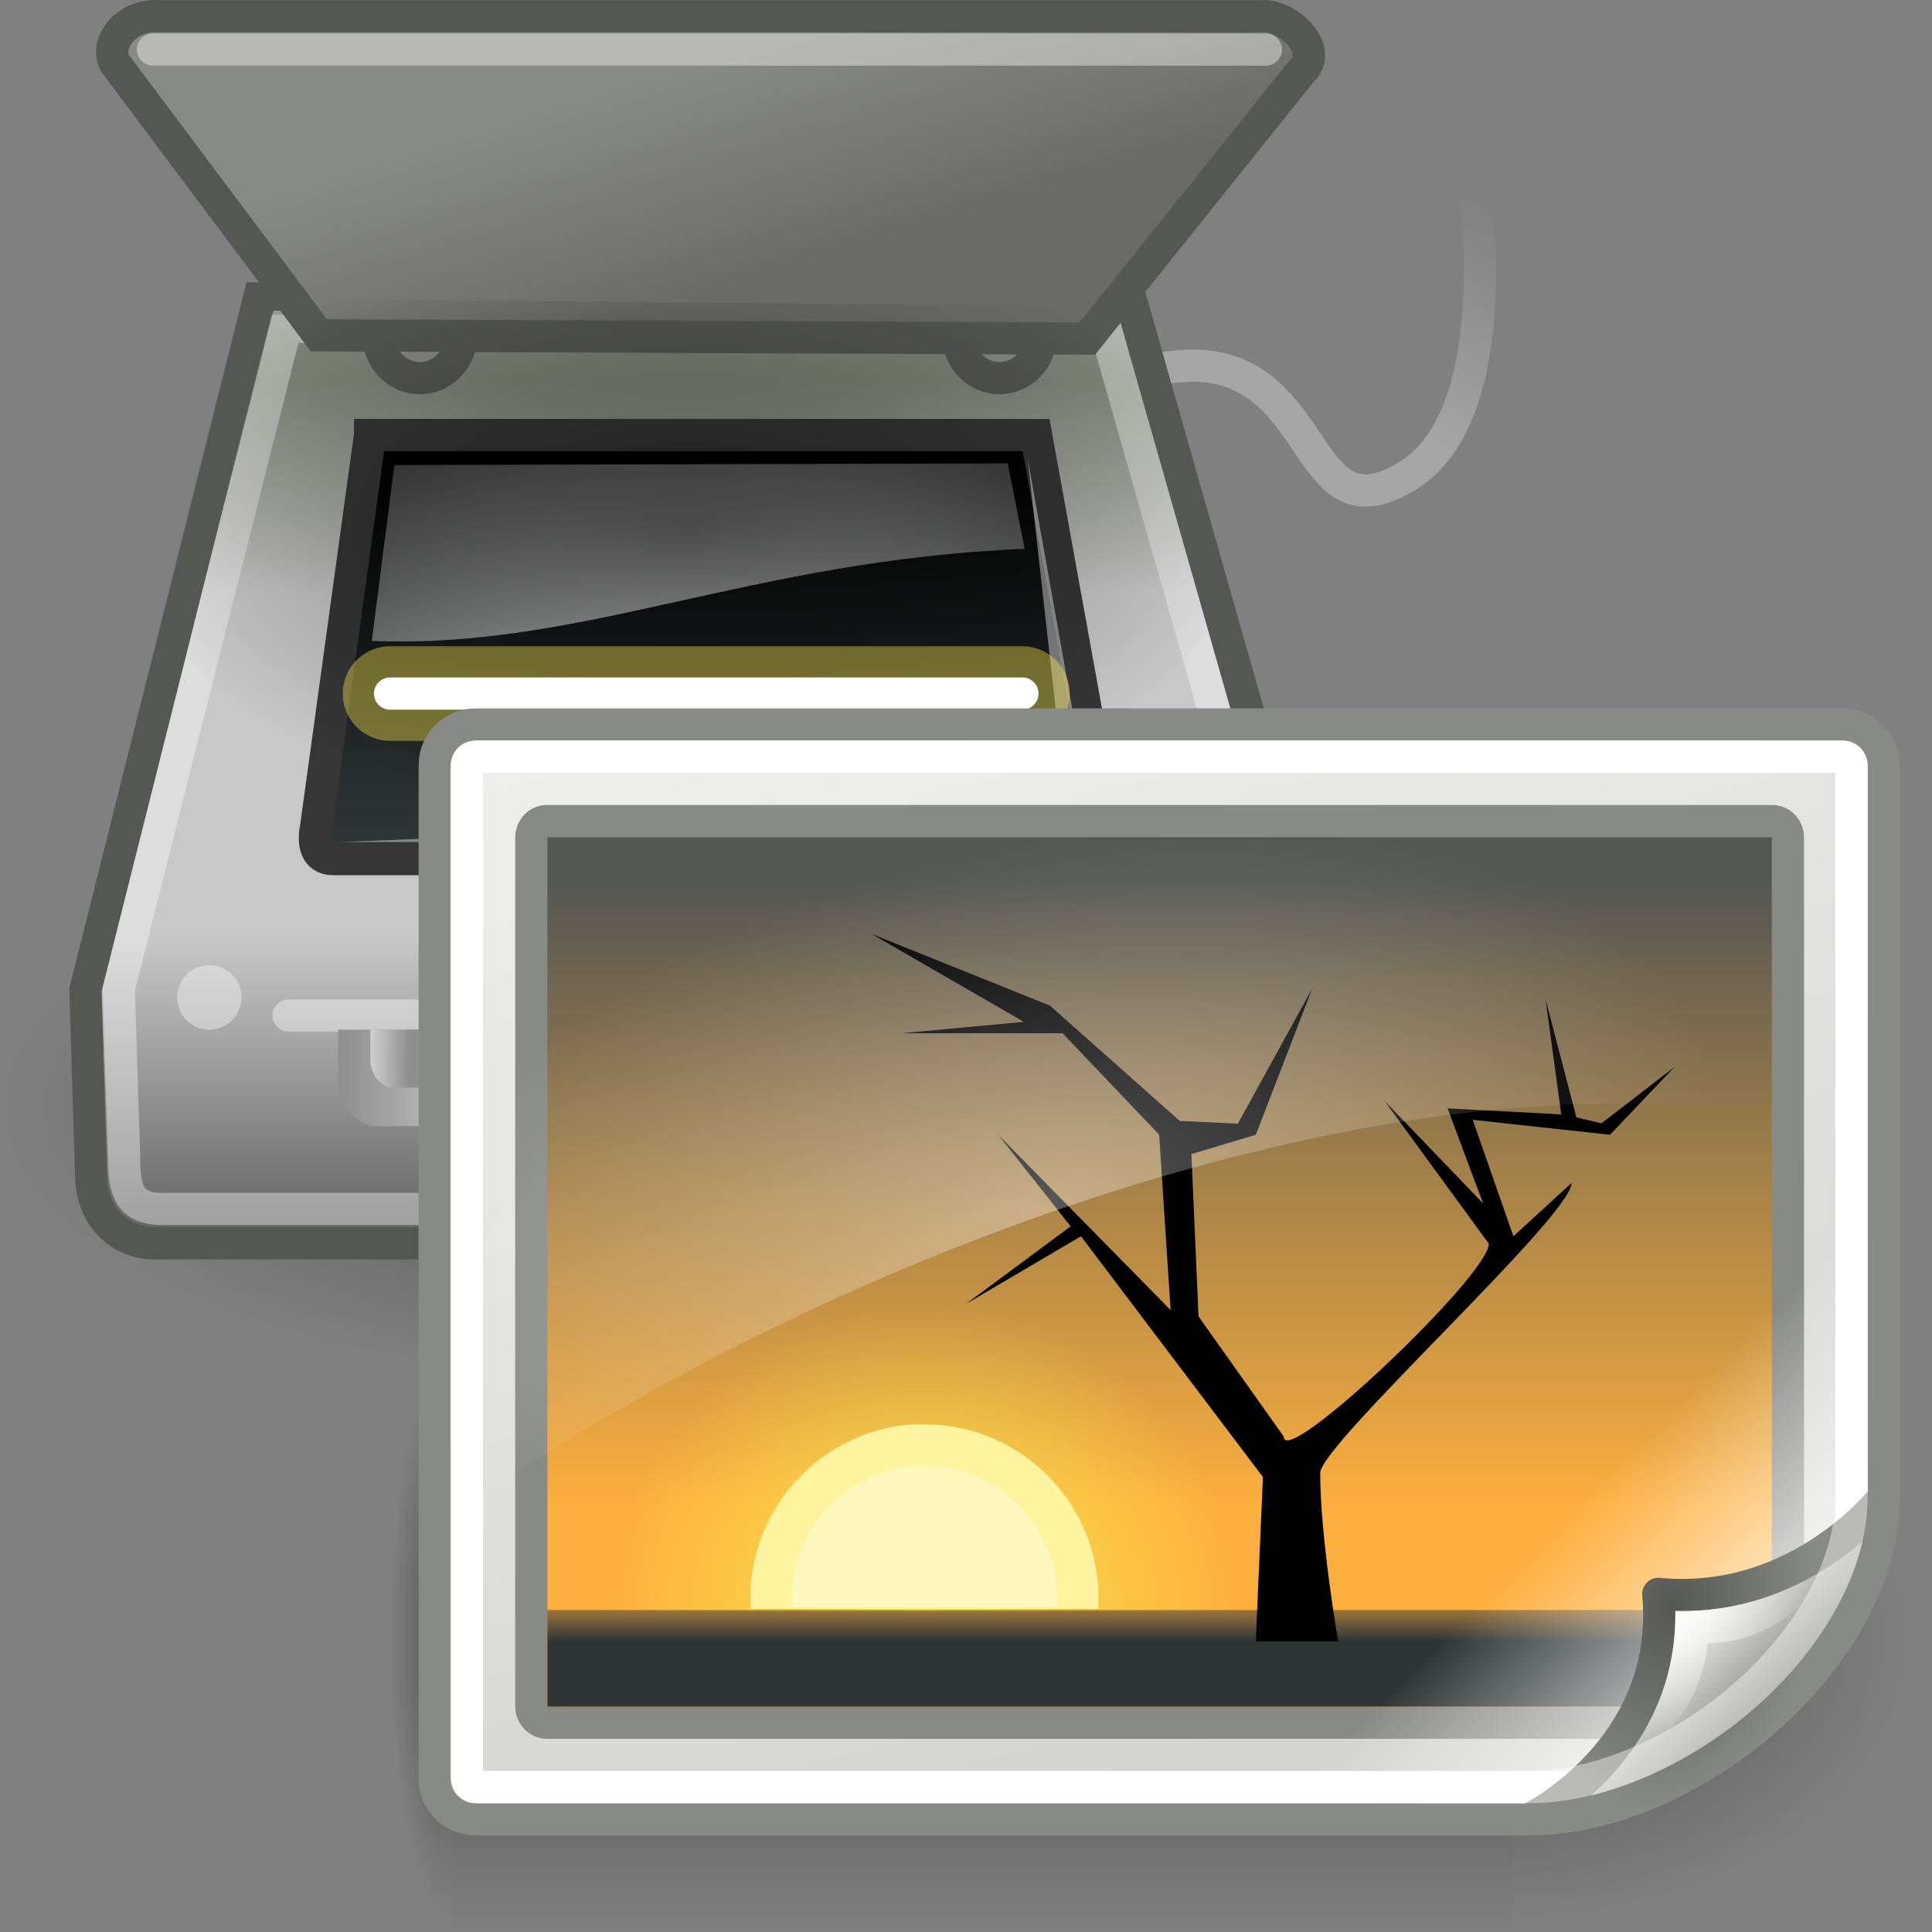
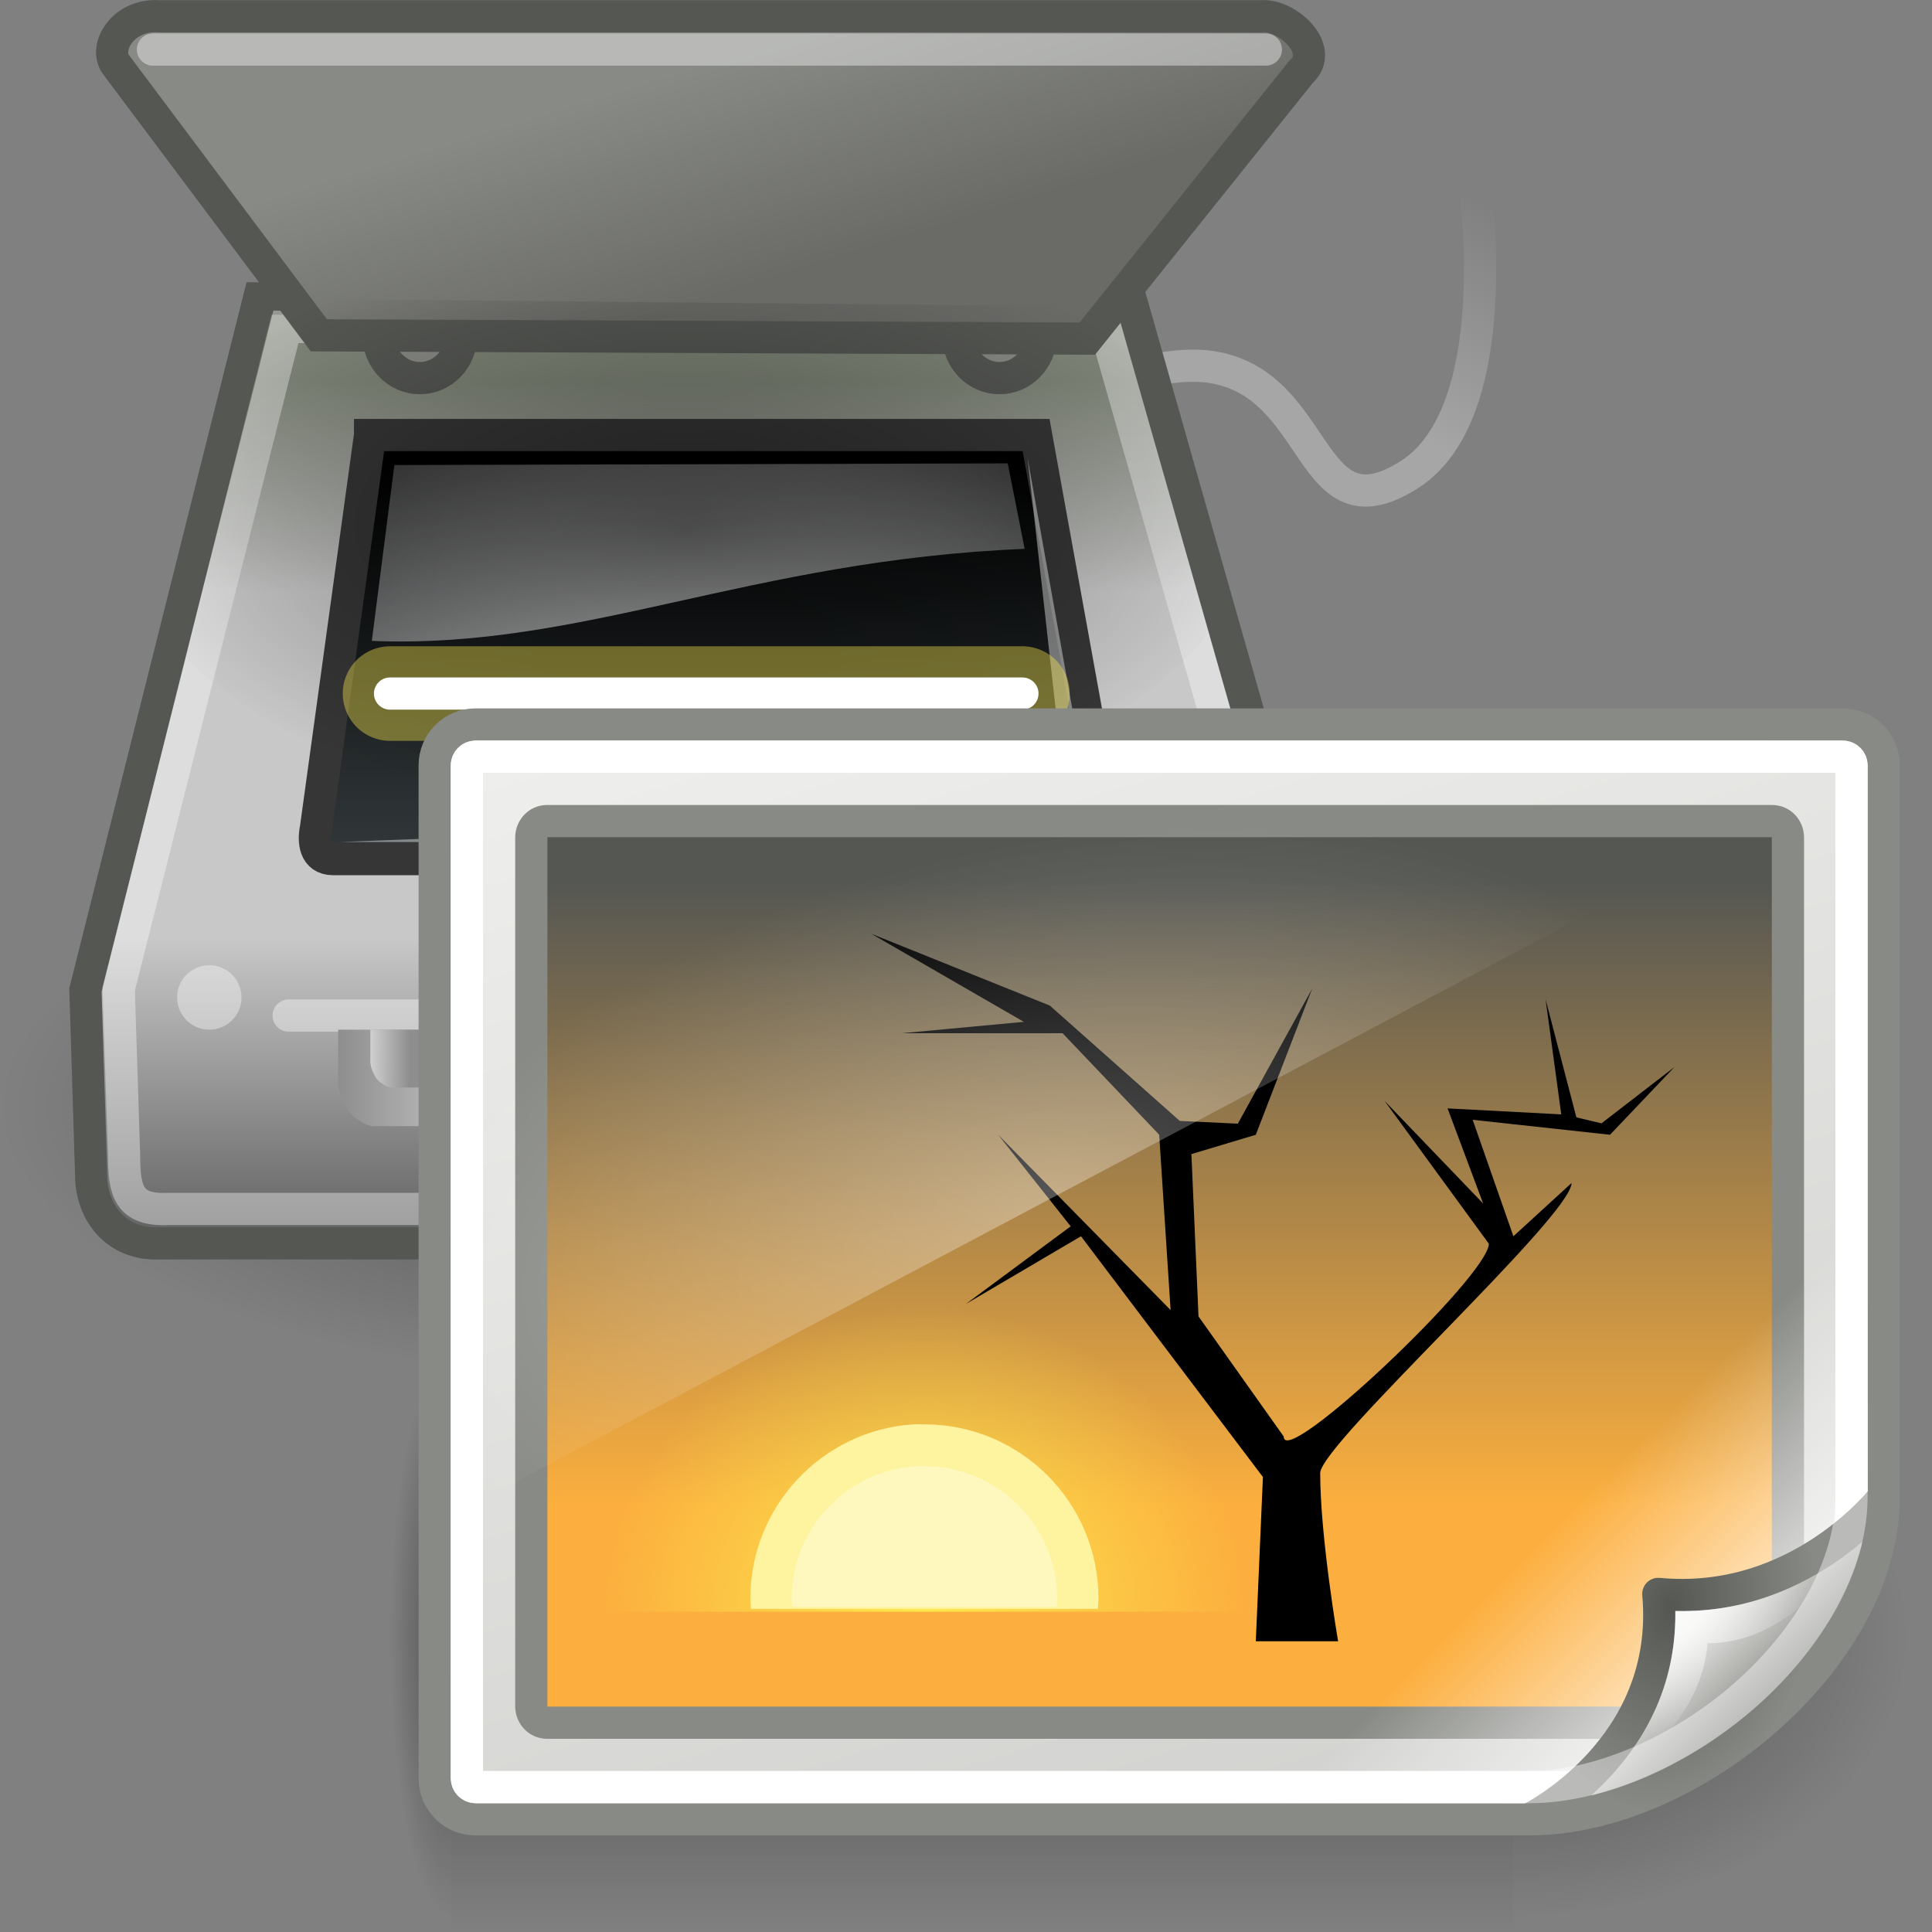
<svg xmlns="http://www.w3.org/2000/svg" xmlns:ns1="http://sodipodi.sourceforge.net/DTD/sodipodi-0.dtd" xmlns:ns2="http://www.inkscape.org/namespaces/inkscape" xmlns:xlink="http://www.w3.org/1999/xlink" width="60" height="60" id="svg1306" ns1:version="0.32" ns2:version="0.91 r13725" ns1:docname="logo.svg" ns2:output_extension="org.inkscape.output.svg.inkscape" version="1.1" ns2:export-filename="/home/ruess/Projekte/trunk/scannerExtract/ico/scannedImageExtractor128x128.png" ns2:export-xdpi="90.93" ns2:export-ydpi="90.93">
  <rect width="100%" height="100%" fill="#808080" stroke="none" />
  <defs id="defs1308">
    <linearGradient ns2:collect="always" id="linearGradient5060">
      <stop style="stop-color:black;stop-opacity:1;" offset="0" id="stop5062" />
      <stop style="stop-color:black;stop-opacity:0;" offset="1" id="stop5064" />
    </linearGradient>
    <linearGradient id="linearGradient5048">
      <stop style="stop-color:black;stop-opacity:0;" offset="0" id="stop5050" />
      <stop id="stop5056" offset="0.5" style="stop-color:black;stop-opacity:1;" />
      <stop style="stop-color:black;stop-opacity:0;" offset="1" id="stop5052" />
    </linearGradient>
    <linearGradient ns2:collect="always" id="linearGradient6431">
      <stop style="stop-color:#ffffff;stop-opacity:1;" offset="0" id="stop6433" />
      <stop style="stop-color:#ffffff;stop-opacity:0;" offset="1" id="stop6435" />
    </linearGradient>
    <linearGradient ns2:collect="always" id="linearGradient6390">
      <stop style="stop-color:#ffffff;stop-opacity:1" offset="0" id="stop6392" />
      <stop style="stop-color:#ffffff;stop-opacity:0;" offset="1" id="stop6394" />
    </linearGradient>
    <linearGradient id="linearGradient6374">
      <stop style="stop-color:#555753;stop-opacity:1;" offset="0" id="stop6376" />
      <stop style="stop-color:#888a85;stop-opacity:1" offset="1" id="stop6378" />
    </linearGradient>
    <linearGradient ns2:collect="always" id="linearGradient6366">
      <stop style="stop-color:#ffffff;stop-opacity:1;" offset="0" id="stop6368" />
      <stop style="stop-color:#ffffff;stop-opacity:0;" offset="1" id="stop6370" />
    </linearGradient>
    <linearGradient id="linearGradient6327">
      <stop style="stop-color:#888a85;stop-opacity:1" offset="0" id="stop6329" />
      <stop style="stop-color:#eeeeec;stop-opacity:1" offset="1" id="stop6331" />
    </linearGradient>
    <linearGradient ns2:collect="always" id="linearGradient4616">
      <stop style="stop-color:#2e3436;stop-opacity:1;" offset="0" id="stop4618" />
      <stop style="stop-color:#2e3436;stop-opacity:0;" offset="1" id="stop4620" />
    </linearGradient>
    <linearGradient id="linearGradient4928">
      <stop id="stop4930" offset="0" style="stop-color:#fce94f;stop-opacity:1;" />
      <stop id="stop4932" offset="1" style="stop-color:#fce94f;stop-opacity:0;" />
    </linearGradient>
    <linearGradient ns2:collect="always" id="linearGradient2065">
      <stop style="stop-color:#555753" offset="0" id="stop2067" />
      <stop style="stop-color:#fcaf3e" offset="1" id="stop2069" />
    </linearGradient>
    <linearGradient ns2:collect="always" xlink:href="#linearGradient2065" id="linearGradient2071" x1="-11.986" y1="13.123" x2="-11.986" y2="29.727" gradientUnits="userSpaceOnUse" gradientTransform="matrix(1.114,0,0,1.167,37.369,-3.917)" />
    <radialGradient ns2:collect="always" xlink:href="#linearGradient4928" id="radialGradient4915" cx="-6.007" cy="32.837" fx="-6.007" fy="32.837" r="9.906" gradientTransform="matrix(1,-1.487184e-8,1.425535e-8,0.959,22.716,2.576)" gradientUnits="userSpaceOnUse" />
    <linearGradient ns2:collect="always" xlink:href="#linearGradient4616" id="linearGradient4622" x1="25.355" y1="33.655" x2="25.355" y2="32.409" gradientUnits="userSpaceOnUse" gradientTransform="matrix(1.118,0,0,1.5,-2.824,-15.5)" />
    <linearGradient ns2:collect="always" xlink:href="#linearGradient6327" id="linearGradient6333" x1="42.999" y1="36.812" x2="40.621" y2="34.434" gradientUnits="userSpaceOnUse" />
    <linearGradient ns2:collect="always" xlink:href="#linearGradient6327" id="linearGradient6360" x1="61.181" y1="137.976" x2="20.421" y2="2.675" gradientUnits="userSpaceOnUse" />
    <linearGradient ns2:collect="always" xlink:href="#linearGradient6366" id="linearGradient6372" x1="40.942" y1="37.64" x2="35.496" y2="32.195" gradientUnits="userSpaceOnUse" />
    <radialGradient ns2:collect="always" xlink:href="#linearGradient6374" id="radialGradient6382" cx="39.437" cy="34.339" fx="39.437" fy="34.339" r="6" gradientTransform="matrix(0.188,-1.053,0.718,0.128,7.823,71.03)" gradientUnits="userSpaceOnUse" />
    <radialGradient ns2:collect="always" xlink:href="#linearGradient6390" id="radialGradient6396" cx="20.237" cy="25.043" fx="20.237" fy="25.043" r="22" gradientTransform="matrix(0.941,-0.207,0.11,0.5,-1.554,13.22)" gradientUnits="userSpaceOnUse" />
    <radialGradient ns2:collect="always" xlink:href="#linearGradient6431" id="radialGradient6437" cx="40.18" cy="34.08" fx="40.18" fy="34.08" r="4.125" gradientTransform="matrix(1,0,0,0.936,0,2.307)" gradientUnits="userSpaceOnUse" />
    <radialGradient ns2:collect="always" xlink:href="#linearGradient5060" id="radialGradient6909" gradientUnits="userSpaceOnUse" gradientTransform="matrix(-0.016,0,0,0.074,11.682,-1.175)" cx="605.714" cy="486.648" fx="605.714" fy="486.648" r="117.143" />
    <radialGradient ns2:collect="always" xlink:href="#linearGradient5060" id="radialGradient6912" gradientUnits="userSpaceOnUse" gradientTransform="matrix(0.104,0,0,0.074,-27.93,-1.175)" cx="605.714" cy="486.648" fx="605.714" fy="486.648" r="117.143" />
    <linearGradient ns2:collect="always" xlink:href="#linearGradient5048" id="linearGradient6915" gradientUnits="userSpaceOnUse" gradientTransform="matrix(0.068,0,0,0.074,-6.201,-1.175)" x1="302.857" y1="366.648" x2="302.857" y2="609.505" />
    <radialGradient ns2:collect="always" xlink:href="#linearGradient5236" id="radialGradient5242" cx="23.5" cy="33.25" fx="23.5" fy="33.25" r="19" gradientTransform="matrix(1,0,0,0.803,0,6.562)" gradientUnits="userSpaceOnUse" />
    <linearGradient ns2:collect="always" id="linearGradient5236">
      <stop style="stop-color:#000000;stop-opacity:1;" offset="0" id="stop5238" />
      <stop style="stop-color:#000000;stop-opacity:0;" offset="1" id="stop5240" />
    </linearGradient>
    <linearGradient ns2:collect="always" xlink:href="#linearGradient5277" id="linearGradient5283" x1="43.871" y1="15.847" x2="47.283" y2="9.129" gradientUnits="userSpaceOnUse" gradientTransform="translate(-2,0)" />
    <linearGradient ns2:collect="always" id="linearGradient5277">
      <stop style="stop-color:#a6a6a6;stop-opacity:1;" offset="0" id="stop5279" />
      <stop style="stop-color:#a6a6a6;stop-opacity:0;" offset="1" id="stop5281" />
    </linearGradient>
    <linearGradient ns2:collect="always" xlink:href="#linearGradient5214" id="linearGradient5220" x1="22.658" y1="14.854" x2="22.658" y2="41.054" gradientUnits="userSpaceOnUse" gradientTransform="translate(-2,0)" />
    <linearGradient id="linearGradient5214">
      <stop style="stop-color:#7f8578;stop-opacity:1;" offset="0" id="stop5216" />
      <stop id="stop5222" offset="0.25" style="stop-color:#c8c8c8;stop-opacity:1;" />
      <stop style="stop-color:#c8c8c8;stop-opacity:1;" offset="0.659" id="stop5224" />
      <stop style="stop-color:#666666;stop-opacity:1;" offset="1" id="stop5218" />
    </linearGradient>
    <linearGradient ns2:collect="always" xlink:href="#linearGradient5293" id="linearGradient5299" x1="19.483" y1="5.532" x2="21.568" y2="12.289" gradientUnits="userSpaceOnUse" />
    <linearGradient id="linearGradient5293">
      <stop style="stop-color:#888a85;stop-opacity:1;" offset="0" id="stop5295" />
      <stop style="stop-color:#6a6b67;stop-opacity:1;" offset="1" id="stop5297" />
    </linearGradient>
    <linearGradient ns2:collect="always" xlink:href="#linearGradient5166" id="linearGradient5172" x1="23.6" y1="17.462" x2="23.6" y2="33.902" gradientUnits="userSpaceOnUse" gradientTransform="translate(-2,0)" />
    <linearGradient id="linearGradient5166">
      <stop style="stop-color:#000000;stop-opacity:1;" offset="0" id="stop5168" />
      <stop style="stop-color:#434c4f;stop-opacity:1;" offset="1" id="stop5170" />
    </linearGradient>
    <radialGradient ns2:collect="always" xlink:href="#linearGradient5176" id="radialGradient5182" cx="23.335" cy="27.392" fx="23.335" fy="27.392" r="11.137" gradientTransform="matrix(1.968,1.16303e-7,-9.004103e-8,1.524,-24.682,-14.689)" gradientUnits="userSpaceOnUse" />
    <linearGradient ns2:collect="always" id="linearGradient5176">
      <stop style="stop-color:#ffffff;stop-opacity:1;" offset="0" id="stop5178" />
      <stop style="stop-color:#ffffff;stop-opacity:0;" offset="1" id="stop5180" />
    </linearGradient>
    <radialGradient ns2:collect="always" xlink:href="#linearGradient5190" id="radialGradient5273" gradientUnits="userSpaceOnUse" gradientTransform="matrix(1,0,0,0.5,-2,9.681)" cx="22.804" cy="19.362" fx="22.804" fy="19.362" r="18.031" />
    <linearGradient ns2:collect="always" id="linearGradient5190">
      <stop style="stop-color:#000000;stop-opacity:1;" offset="0" id="stop5192" />
      <stop style="stop-color:#000000;stop-opacity:0;" offset="1" id="stop5194" />
    </linearGradient>
    <linearGradient ns2:collect="always" xlink:href="#linearGradient5255" id="linearGradient5263" gradientUnits="userSpaceOnUse" x1="11.998" y1="36.5" x2="17" y2="36.5" gradientTransform="translate(-2,0)" />
    <linearGradient id="linearGradient5255">
      <stop style="stop-color:#8e8e8e;stop-opacity:1;" offset="0" id="stop5257" />
      <stop style="stop-color:#d0d0d0;stop-opacity:1;" offset="1" id="stop5259" />
    </linearGradient>
    <linearGradient ns2:collect="always" xlink:href="#linearGradient5255" id="linearGradient5261" x1="18" y1="36.5" x2="23" y2="36.5" gradientUnits="userSpaceOnUse" gradientTransform="translate(-2,0)" />
    <linearGradient id="linearGradient3393">
      <stop style="stop-color:#8e8e8e;stop-opacity:1;" offset="0" id="stop3395" />
      <stop style="stop-color:#d0d0d0;stop-opacity:1;" offset="1" id="stop3397" />
    </linearGradient>
    <linearGradient ns2:collect="always" xlink:href="#linearGradient5255" id="linearGradient5267" gradientUnits="userSpaceOnUse" x1="14.031" y1="36.865" x2="12" y2="36.854" gradientTransform="matrix(0.6,0,0,0.6,3.8,14)" />
    <linearGradient id="linearGradient3400">
      <stop style="stop-color:#8e8e8e;stop-opacity:1;" offset="0" id="stop3402" />
      <stop style="stop-color:#d0d0d0;stop-opacity:1;" offset="1" id="stop3404" />
    </linearGradient>
    <linearGradient ns2:collect="always" xlink:href="#linearGradient5255" id="linearGradient5271" gradientUnits="userSpaceOnUse" gradientTransform="matrix(0.6,0,0,0.6,9.8,14)" x1="14.031" y1="36.865" x2="12" y2="36.854" />
    <linearGradient id="linearGradient3407">
      <stop style="stop-color:#8e8e8e;stop-opacity:1;" offset="0" id="stop3409" />
      <stop style="stop-color:#d0d0d0;stop-opacity:1;" offset="1" id="stop3411" />
    </linearGradient>
    <linearGradient y2="36.854" x2="12" y1="36.865" x1="14.031" gradientTransform="matrix(0.6,0,0,0.6,9.8,14)" gradientUnits="userSpaceOnUse" id="linearGradient3434" xlink:href="#linearGradient5255" ns2:collect="always" />
    <linearGradient ns2:collect="always" xlink:href="#linearGradient5048" id="linearGradient3596" gradientUnits="userSpaceOnUse" gradientTransform="matrix(0.068,0,0,0.074,-6.201,-1.175)" x1="302.857" y1="366.648" x2="302.857" y2="609.505" />
    <radialGradient ns2:collect="always" xlink:href="#linearGradient5060" id="radialGradient3598" gradientUnits="userSpaceOnUse" gradientTransform="matrix(0.104,0,0,0.074,-27.93,-1.175)" cx="605.714" cy="486.648" fx="605.714" fy="486.648" r="117.143" />
    <radialGradient ns2:collect="always" xlink:href="#linearGradient5060" id="radialGradient3600" gradientUnits="userSpaceOnUse" gradientTransform="matrix(-0.016,0,0,0.074,11.682,-1.175)" cx="605.714" cy="486.648" fx="605.714" fy="486.648" r="117.143" />
    <linearGradient ns2:collect="always" xlink:href="#linearGradient6327" id="linearGradient3602" gradientUnits="userSpaceOnUse" x1="61.181" y1="137.976" x2="20.421" y2="2.675" />
    <linearGradient ns2:collect="always" xlink:href="#linearGradient2065" id="linearGradient3604" gradientUnits="userSpaceOnUse" gradientTransform="matrix(1.114,0,0,1.167,37.369,-3.917)" x1="-11.986" y1="13.123" x2="-11.986" y2="29.727" />
    <radialGradient ns2:collect="always" xlink:href="#linearGradient4928" id="radialGradient3606" gradientUnits="userSpaceOnUse" gradientTransform="matrix(1,-1.487184e-8,1.425535e-8,0.959,22.716,2.576)" cx="-6.007" cy="32.837" fx="-6.007" fy="32.837" r="9.906" />
    <linearGradient ns2:collect="always" xlink:href="#linearGradient4616" id="linearGradient3608" gradientUnits="userSpaceOnUse" gradientTransform="matrix(1.118,0,0,1.5,-2.824,-15.5)" x1="25.355" y1="33.655" x2="25.355" y2="32.409" />
    <linearGradient ns2:collect="always" xlink:href="#linearGradient6366" id="linearGradient3610" gradientUnits="userSpaceOnUse" x1="40.942" y1="37.64" x2="35.496" y2="32.195" />
    <linearGradient ns2:collect="always" xlink:href="#linearGradient6327" id="linearGradient3612" gradientUnits="userSpaceOnUse" x1="42.999" y1="36.812" x2="40.621" y2="34.434" />
    <radialGradient ns2:collect="always" xlink:href="#linearGradient6374" id="radialGradient3614" gradientUnits="userSpaceOnUse" gradientTransform="matrix(0.188,-1.053,0.718,0.128,7.823,71.03)" cx="39.437" cy="34.339" fx="39.437" fy="34.339" r="6" />
    <radialGradient ns2:collect="always" xlink:href="#linearGradient6431" id="radialGradient3616" gradientUnits="userSpaceOnUse" gradientTransform="matrix(1,0,0,0.936,0,2.307)" cx="40.18" cy="34.08" fx="40.18" fy="34.08" r="4.125" />
    <radialGradient ns2:collect="always" xlink:href="#linearGradient6390" id="radialGradient3618" gradientUnits="userSpaceOnUse" gradientTransform="matrix(0.941,-0.207,0.11,0.5,-1.554,13.22)" cx="20.237" cy="25.043" fx="20.237" fy="25.043" r="22" />
  </defs>
  <ns1:namedview id="base" pagecolor="#ffffff" bordercolor="#666666" borderopacity="1" ns2:pageopacity="0.0" ns2:pageshadow="2" ns2:zoom="7.9999999" ns2:cx="9.7472027" ns2:cy="41.176212" ns2:current-layer="layer1" showgrid="false" ns2:grid-bbox="true" ns2:document-units="px" fill="#fcaf3e" stroke="#555753" showguides="true" ns2:guide-bbox="false" ns2:window-width="1360" ns2:window-height="880" ns2:window-x="528" ns2:window-y="106" ns2:showpageshadow="false" showborder="false" ns2:grid-points="false" gridtolerance="50" ns2:object-paths="false" fit-margin-top="0" fit-margin-left="0" fit-margin-right="0" fit-margin-bottom="0" ns2:window-maximized="0" units="px">
    <ns2:grid id="GridFromPre046Settings" type="xygrid" originx="3.577825e-07" originy="0.261" spacingx="0.5px" spacingy="0.5px" color="#0000ff" empcolor="#0000ff" opacity="0.2" empopacity="0.4" empspacing="2" visible="true" enabled="true" snapvisiblegridlinesonly="true" />
  </ns1:namedview>
  <g id="layer1" ns2:label="Layer 1" ns2:groupmode="layer" transform="translate(11.389,15.739)">
    <g transform="translate(-10.889,-18.762)" id="g3326">
      <ellipse transform="matrix(1.151,0,0,0.566,-5.681,18.57)" id="path5234" style="color:#000000;display:inline;overflow:visible;visibility:visible;opacity:0.383;fill:url(#radialGradient5242);fill-opacity:1;fill-rule:evenodd;stroke:none;stroke-width:1;marker:none" cx="23.5" cy="33.25" rx="19" ry="15.25" />
      <path ns2:connector-curvature="0" ns1:nodetypes="czzc" id="path5275" d="m 25.047,19.009 c 0,0 8.529,-5.082 12.021,-4.596 3.491,0.486 2.993,5.374 6.187,3.359 3.271,-2.064 1.945,-9.899 1.945,-9.899" style="color:#000000;display:inline;overflow:visible;visibility:visible;fill:none;stroke:url(#linearGradient5283);stroke-width:1;stroke-linecap:round;stroke-linejoin:round;stroke-miterlimit:4;stroke-dasharray:none;stroke-dashoffset:0;stroke-opacity:1;marker:none" />
      <path ns2:connector-curvature="0" ns1:nodetypes="ccccccccc" id="path4287" d="M 7.546,12.291 2.154,33.769 2.331,39.515 c 0,1.188 0.809,2.184 2.121,2.121 l 34.03,0 c 1.186,0.052 2.21,-0.619 2.121,-2.121 L 40.692,33.681 34.681,12.556 7.546,12.291 Z" style="color:#000000;display:inline;overflow:visible;visibility:visible;fill:url(#linearGradient5220);fill-opacity:1;fill-rule:evenodd;stroke:#555753;stroke-width:1;stroke-linecap:butt;stroke-linejoin:miter;stroke-miterlimit:4;stroke-dasharray:none;stroke-dashoffset:0;stroke-opacity:1;marker:none" />
      <ellipse transform="translate(-1.646,-0.442)" id="path5184" style="color:#000000;display:inline;overflow:visible;visibility:visible;fill:#888a85;fill-opacity:1;fill-rule:evenodd;stroke:#555753;stroke-width:1;stroke-linecap:butt;stroke-linejoin:miter;stroke-miterlimit:4;stroke-dasharray:none;stroke-dashoffset:0;stroke-opacity:1;marker:none" cx="14.186" cy="13.882" rx="1.282" ry="1.326" />
      <ellipse style="color:#000000;display:inline;overflow:visible;visibility:visible;fill:#888a85;fill-opacity:1;fill-rule:evenodd;stroke:#555753;stroke-width:1;stroke-linecap:butt;stroke-linejoin:miter;stroke-miterlimit:4;stroke-dasharray:none;stroke-dashoffset:0;stroke-opacity:1;marker:none" id="path5186" transform="translate(16.354,-0.442)" cx="14.186" cy="13.882" rx="1.282" ry="1.326" />
      <path ns2:connector-curvature="0" style="color:#000000;display:inline;overflow:visible;visibility:visible;opacity:0.383;fill:none;stroke:#ffffff;stroke-width:1;stroke-linecap:butt;stroke-linejoin:miter;stroke-miterlimit:4;stroke-dasharray:none;stroke-dashoffset:0;stroke-opacity:1;marker:none" d="m 8.38,13.173 -5.193,20.563 0.166,5.15 c 0,1.116 0.135,1.74 1.369,1.681 l 33.423,0 c 1.114,0.049 1.514,-0.207 1.431,-1.619 L 39.659,33.715 33.885,13.422 8.38,13.173 Z" id="path5228" ns1:nodetypes="ccccccccc" />
      <path ns2:connector-curvature="0" ns1:nodetypes="ccccccc" id="path4289" d="M 9.402,13.437 3.127,5.062 C 2.685,4.532 3.303,3.442 4.452,3.53 l 34.206,0 c 0.795,-0.088 2.033,1.029 1.237,1.736 L 33.267,13.539 9.402,13.437 Z" style="color:#000000;display:inline;overflow:visible;visibility:visible;fill:url(#linearGradient5299);fill-opacity:1;fill-rule:evenodd;stroke:#555753;stroke-width:1;stroke-linecap:butt;stroke-linejoin:miter;stroke-miterlimit:4;stroke-dasharray:none;stroke-dashoffset:0;stroke-opacity:1;marker:none" />
      <path ns2:connector-curvature="0" ns1:nodetypes="ccccccc" id="path4291" d="M 10.993,16.534 9.314,28.731 c -0.088,0.42 -0.044,0.972 0.53,0.972 l 23.423,0 c 0.464,0 0.729,-0.331 0.619,-0.972 l -2.21,-12.198 -20.683,0 z" style="color:#000000;display:inline;overflow:visible;visibility:visible;fill:url(#linearGradient5172);fill-opacity:1;fill-rule:evenodd;stroke:#363636;stroke-width:1;stroke-linecap:butt;stroke-linejoin:miter;stroke-miterlimit:4;stroke-dasharray:none;stroke-dashoffset:0;stroke-opacity:1;marker:none" />
      <path ns2:connector-curvature="0" ns1:nodetypes="ccccc" id="path5174" d="m 11.748,17.465 -0.701,5.462 c 6.541,0.265 11.7,-2.505 20.274,-2.859 l -0.524,-2.655 -19.049,0.052 z" style="color:#000000;display:inline;overflow:visible;visibility:visible;opacity:0.867;fill:url(#radialGradient5182);fill-opacity:1;fill-rule:evenodd;stroke:none;stroke-width:1;marker:none" />
      <path ns2:connector-curvature="0" ns1:nodetypes="cccsccccc" id="path5188" d="m 9.625,12.312 c -0.851,0.337 -1.129,0.687 -1.845,1.094 l -2.5,10.062 C 8.268,26.384 13.814,28.375 20.812,28.375 c 7.601,0 13.568,-2.358 16.22,-5.688 l -2.5,-8.844 C 33.808,13.377 33.515,12.918 32.625,12.531 l -0.031,0 L 9.625,12.312 Z" style="color:#000000;display:inline;overflow:visible;visibility:visible;opacity:0.406;fill:url(#radialGradient5273);fill-opacity:1;fill-rule:evenodd;stroke:none;stroke-width:1;marker:none" />
      <path ns2:connector-curvature="0" ns1:nodetypes="cccccc" id="path5204" d="m 10.021,29.173 22.804,0 c 0.354,-0.022 0.641,-0.265 0.619,-0.53 l -2.033,-11.402 1.237,11.049 -22.627,0.884 z" style="color:#000000;display:inline;overflow:visible;visibility:visible;opacity:0.406;fill:#ffffff;fill-opacity:1;fill-rule:evenodd;stroke:none;stroke-width:1;marker:none" />
      <path ns2:connector-curvature="0" id="path5226" d="m 4.25,4.562 34.562,0" style="color:#000000;display:inline;overflow:visible;visibility:visible;opacity:0.406;fill:#ffffff;fill-opacity:1;fill-rule:evenodd;stroke:#ffffff;stroke-width:1;stroke-linecap:round;stroke-linejoin:round;stroke-miterlimit:4;stroke-dasharray:none;stroke-dashoffset:0;stroke-opacity:1;marker:none" />
      <path ns2:connector-curvature="0" style="color:#000000;display:inline;overflow:visible;visibility:visible;opacity:0.406;fill:#ffffff;fill-opacity:1;fill-rule:evenodd;stroke:#ffffff;stroke-width:1;stroke-linecap:round;stroke-linejoin:round;stroke-miterlimit:4;stroke-dasharray:none;stroke-dashoffset:0;stroke-opacity:1;marker:none" d="m 8.464,34.562 29.795,0" id="path5230" />
      <circle transform="translate(-0.5,-0.375)" id="path5232" style="color:#000000;display:inline;overflow:visible;visibility:visible;opacity:0.383;fill:#ffffff;fill-opacity:1;fill-rule:evenodd;stroke:none;stroke-width:1;marker:none" cx="6.5" cy="34.375" r="1" />
      <path ns2:connector-curvature="0" style="color:#000000;display:inline;overflow:visible;visibility:visible;fill:none;stroke:#fce94f;stroke-width:2.937;stroke-linecap:round;stroke-linejoin:round;stroke-miterlimit:4;stroke-dasharray:none;stroke-dashoffset:0;stroke-opacity:0.399;marker:none" d="m 11.613,24.562 19.639,0" id="path5246" />
      <path ns2:connector-curvature="0" id="path5244" d="m 11.613,24.562 19.639,0" style="color:#000000;display:inline;overflow:visible;visibility:visible;fill:#ffffff;fill-opacity:1;fill-rule:evenodd;stroke:#ffffff;stroke-width:1;stroke-linecap:round;stroke-linejoin:round;stroke-miterlimit:4;stroke-dasharray:none;stroke-dashoffset:0;stroke-opacity:1;marker:none" />
      <path ns2:connector-curvature="0" id="rect5248" d="m 10.003,35 0,1.539 c 0,0.063 -0.006,0.142 0,0.202 0.011,0.085 0.045,0.204 0.067,0.283 0.014,0.045 0.05,0.119 0.067,0.162 0.045,0.105 0.105,0.236 0.169,0.324 0.026,0.034 0.072,0.09 0.101,0.121 0.073,0.076 0.183,0.149 0.27,0.202 0.035,0.02 0.098,0.065 0.135,0.081 0.066,0.027 0.166,0.068 0.236,0.081 0.051,0.008 0.116,0 0.169,0 l 2.565,0 c 0.053,0 0.118,0.008 0.169,0 0.071,-0.013 0.17,-0.054 0.236,-0.081 0.037,-0.016 0.1,-0.061 0.135,-0.081 0.087,-0.054 0.197,-0.126 0.27,-0.202 0.029,-0.031 0.075,-0.087 0.101,-0.121 0.064,-0.088 0.124,-0.219 0.169,-0.324 0.017,-0.043 0.054,-0.117 0.067,-0.162 0.022,-0.079 0.057,-0.199 0.067,-0.283 0.006,-0.061 0,-0.139 0,-0.202 l 0,-1.539 -4.994,0 z" style="color:#000000;display:inline;overflow:visible;visibility:visible;fill:url(#linearGradient5263);fill-opacity:1;fill-rule:evenodd;stroke:none;stroke-width:1;marker:none" />
      <path ns2:connector-curvature="0" style="color:#000000;display:inline;overflow:visible;visibility:visible;fill:url(#linearGradient5261);fill-opacity:1;fill-rule:evenodd;stroke:none;stroke-width:1;marker:none" d="m 16.003,35 0,1.539 c 0,0.063 -0.006,0.142 0,0.202 0.011,0.085 0.045,0.204 0.067,0.283 0.014,0.045 0.05,0.119 0.067,0.162 0.045,0.105 0.105,0.236 0.169,0.324 0.026,0.034 0.072,0.09 0.101,0.121 0.073,0.076 0.183,0.149 0.27,0.202 0.035,0.02 0.098,0.065 0.135,0.081 0.066,0.027 0.166,0.068 0.236,0.081 0.051,0.008 0.116,0 0.169,0 l 2.565,0 c 0.053,0 0.118,0.008 0.169,0 0.071,-0.013 0.17,-0.054 0.236,-0.081 0.037,-0.016 0.1,-0.061 0.135,-0.081 0.087,-0.054 0.197,-0.126 0.27,-0.202 0.029,-0.031 0.075,-0.087 0.101,-0.121 0.064,-0.088 0.124,-0.219 0.169,-0.324 0.017,-0.043 0.054,-0.117 0.067,-0.162 0.022,-0.079 0.057,-0.199 0.067,-0.283 0.006,-0.061 0,-0.139 0,-0.202 l 0,-1.539 -4.994,0 z" id="path5253" />
      <path ns2:connector-curvature="0" style="color:#000000;display:inline;overflow:visible;visibility:visible;fill:url(#linearGradient5267);fill-opacity:1;fill-rule:evenodd;stroke:none;stroke-width:1;marker:none" d="m 11.002,35 0,0.923 c 0,0.038 -0.004,0.085 0,0.121 0.006,0.051 0.027,0.123 0.04,0.17 0.008,0.027 0.03,0.072 0.04,0.097 0.027,0.063 0.063,0.142 0.101,0.194 0.016,0.021 0.043,0.054 0.061,0.073 0.044,0.046 0.11,0.089 0.162,0.121 0.021,0.012 0.059,0.039 0.081,0.049 0.04,0.016 0.099,0.041 0.142,0.049 0.03,0.005 0.07,0 0.101,0 l 1.539,0 c 0.032,0 0.071,0.005 0.101,0 0.042,-0.008 0.102,-0.033 0.142,-0.049 0.022,-0.01 0.06,-0.036 0.081,-0.049 0.052,-0.032 0.118,-0.076 0.162,-0.121 0.017,-0.019 0.045,-0.052 0.061,-0.073 0.038,-0.053 0.074,-0.131 0.101,-0.194 0.01,-0.025 0.032,-0.07 0.04,-0.097 0.013,-0.047 0.034,-0.119 0.04,-0.17 0.004,-0.037 0,-0.084 0,-0.121 l 0,-0.923 -2.997,0 z" id="path5265" />
      <path ns2:connector-curvature="0" id="path5269" d="m 17.002,35 0,0.923 c 0,0.038 -0.004,0.085 0,0.121 0.006,0.051 0.027,0.123 0.04,0.17 0.008,0.027 0.03,0.072 0.04,0.097 0.027,0.063 0.063,0.142 0.101,0.194 0.016,0.021 0.043,0.054 0.061,0.073 0.044,0.046 0.11,0.089 0.162,0.121 0.021,0.012 0.059,0.039 0.081,0.049 0.04,0.016 0.099,0.041 0.142,0.049 0.03,0.005 0.07,0 0.101,0 l 1.539,0 c 0.032,0 0.071,0.005 0.101,0 0.042,-0.008 0.102,-0.033 0.142,-0.049 0.022,-0.01 0.06,-0.036 0.081,-0.049 0.052,-0.032 0.118,-0.076 0.162,-0.121 0.017,-0.019 0.045,-0.052 0.061,-0.073 0.038,-0.053 0.074,-0.131 0.101,-0.194 0.01,-0.025 0.032,-0.07 0.04,-0.097 0.013,-0.047 0.034,-0.119 0.04,-0.17 0.004,-0.037 0,-0.084 0,-0.121 l 0,-0.923 -2.997,0 z" style="color:#000000;display:inline;overflow:visible;visibility:visible;fill:url(#linearGradient3434);fill-opacity:1;fill-rule:evenodd;stroke:none;stroke-width:1;marker:none" />
    </g>
    <g id="g3577" transform="translate(0.611,0.261)">
      <g id="g6917">
        <rect style="color:#000000;display:inline;overflow:visible;visibility:visible;opacity:0.392;fill:url(#linearGradient3596);fill-opacity:1;fill-rule:nonzero;stroke:none;stroke-width:1;marker:none" id="rect6057" width="33" height="18" x="2" y="26" />
        <path style="color:#000000;display:inline;overflow:visible;visibility:visible;opacity:0.402;fill:url(#radialGradient3598);fill-opacity:1;fill-rule:nonzero;stroke:none;stroke-width:1;marker:none" d="m 35,26.001 c 0,0 0,17.999 0,17.999 2.31,0.015 5.033,-0.727 7.39,-1.972 C 45.519,40.374 48,37.833 48,34.999 48,30.031 41.999,26.001 35,26.001 Z" id="path6059" ns1:nodetypes="ccscc" ns2:connector-curvature="0" />
        <path ns1:nodetypes="cccc" id="path6061" d="m 2,26.001 c 0,0 0,17.999 0,17.999 C 1.173,44.034 1.3577825e-6,39.967 1.3577825e-6,34.999 1.3577825e-6,30.031 0.923,26.001 2,26.001 Z" style="color:#000000;display:inline;overflow:visible;visibility:visible;opacity:0.402;fill:url(#radialGradient3600);fill-opacity:1;fill-rule:nonzero;stroke:none;stroke-width:1;marker:none" ns2:connector-curvature="0" />
      </g>
      <path ns1:nodetypes="ccccccccc" id="rect5350" d="m 2.768,6.5 42.464,0 c 0.702,0 1.268,0.565 1.268,1.268 L 46.5,30.5 c 0,0.702 -10.298,10 -11,10 l -32.732,0 C 2.065,40.5 1.5,39.935 1.5,39.232 L 1.5,7.768 C 1.5,7.065 2.065,6.5 2.768,6.5 Z" style="fill:url(#linearGradient3602);fill-opacity:1;stroke:#888a85;stroke-width:1;stroke-linecap:round;stroke-linejoin:round;stroke-miterlimit:4;stroke-dashoffset:0;stroke-opacity:1" ns2:connector-curvature="0" />
      <path ns1:nodetypes="ccccccccc" id="rect2063" d="m 4.987,9.5 38.052,0 c 0.27,0 0.487,0.228 0.487,0.51 l 0,23.979 L 40.04,37.5 4.987,37.5 C 4.717,37.5 4.5,37.272 4.5,36.99 l 0,-26.979 C 4.5,9.728 4.717,9.5 4.987,9.5 Z" style="fill:url(#linearGradient3604);fill-opacity:1;stroke:#888a85;stroke-width:1;stroke-linecap:round;stroke-linejoin:round;stroke-miterlimit:4;stroke-dashoffset:0;stroke-opacity:1" ns2:connector-curvature="0" />
      <path ns2:r_cy="true" ns2:r_cx="true" id="path4898" d="m 16.084,23.552 c -5.169,0.328 -9.281,4.655 -9.281,9.906 0,0.203 0.019,0.394 0.031,0.594 l 19.75,0 c 0.012,-0.2 0.031,-0.391 0.031,-0.594 0,-5.465 -4.442,-9.906 -9.906,-9.906 -0.213,0 -0.415,-0.013 -0.625,0 z" style="color:#000000;display:inline;overflow:visible;visibility:visible;fill:url(#radialGradient3606);fill-opacity:1;fill-rule:evenodd;stroke:none;stroke-width:1;marker:none" ns2:connector-curvature="0" />
-       <rect ry="0" rx="0" y="34" x="5" height="3" width="38" id="rect1324" style="fill:url(#linearGradient3608);fill-opacity:1;stroke:none" />
      <path ns1:nodetypes="ccsssssssccc" id="path6364" d="m 14.781,40 20.625,0 c 0.01,-0.004 0.017,-0.004 0.062,-0.031 0.091,-0.055 0.239,-0.159 0.406,-0.281 0.334,-0.245 0.785,-0.594 1.312,-1.031 1.055,-0.875 2.423,-2.048 3.75,-3.25 1.327,-1.202 2.626,-2.445 3.594,-3.406 0.484,-0.481 0.887,-0.881 1.156,-1.188 0.135,-0.153 0.223,-0.293 0.281,-0.375 C 45.983,30.417 45.992,30.42 46,30.406 L 46,13.781 14.781,40 Z" style="opacity:0.819;fill:url(#linearGradient3610);fill-opacity:1;stroke:none" ns2:connector-curvature="0" />
      <path ns1:nodetypes="cccccccccccccccccccccccccccccccccccc" id="path2079" d="m 29.556,34.972 c 0,0 -0.556,-3.24 -0.556,-5.224 0.015,-0.905 7.787,-7.959 7.807,-9.009 L 35,22.393 33.735,18.776 38,19.241 40,17.139 37.735,18.886 36.956,18.701 36,15.038 36.486,18.608 32.956,18.422 34.061,21.377 31,18.19 34.237,22.625 c 8.5e-5,0.989 -6.381,7.028 -6.37,5.987 L 25.221,24.883 25,19.841 27,19.241 28.752,14.701 26.442,18.897 24.639,18.811 20.603,15.229 15.061,13 19.795,15.734 16,16.088 l 5,0 3,3.152 0.354,5.445 L 19,19.241 21.251,22.085 18,24.494 21.571,22.393 27.221,29.87 27,34.972 l 2.556,0 z" style="fill:#000000;fill-opacity:1;fill-rule:evenodd;stroke:none" ns2:connector-curvature="0" />
      <path style="color:#000000;display:inline;overflow:visible;visibility:visible;fill:#fef39e;fill-opacity:1;fill-rule:evenodd;stroke:none;stroke-width:1;marker:none" d="m 16.368,28.234 c -2.821,0.179 -5.065,2.54 -5.065,5.406 0,0.111 0.01,0.215 0.017,0.324 l 10.777,0 c 0.007,-0.109 0.017,-0.213 0.017,-0.324 0,-2.982 -2.424,-5.406 -5.406,-5.406 -0.116,0 -0.226,-0.007 -0.341,0 z" id="path4924" ns2:r_cx="true" ns2:r_cy="true" ns2:connector-curvature="0" />
      <path ns2:r_cy="true" ns2:r_cx="true" id="path4926" d="m 16.449,29.532 c -2.151,0.136 -3.863,1.937 -3.863,4.123 0,0.084 0.008,0.164 0.013,0.247 l 8.219,0 c 0.005,-0.083 0.013,-0.163 0.013,-0.247 0,-2.274 -1.849,-4.123 -4.123,-4.123 -0.089,0 -0.173,-0.005 -0.26,0 z" style="color:#000000;display:inline;overflow:visible;visibility:visible;fill:#fffbd7;fill-opacity:0.557;fill-rule:evenodd;stroke:none;stroke-width:1;marker:none" ns2:connector-curvature="0" />
      <path ns1:nodetypes="ccccccccc" id="path6351" d="M 2.781,7.5 C 2.625,7.5 2.5,7.625 2.5,7.781 l 0,31.438 C 2.5,39.375 2.625,39.5 2.781,39.5 l 34.5,0 C 40.921,36.705 42.366,35.607 45.5,32.25 l 0,-24.469 C 45.5,7.625 45.375,7.5 45.219,7.5 l -42.438,0 z" style="fill:none;stroke:#ffffff;stroke-width:1;stroke-linecap:round;stroke-linejoin:round;stroke-miterlimit:4;stroke-dashoffset:0;stroke-opacity:1" ns2:connector-curvature="0" />
      <path ns1:nodetypes="cccc" id="path6322" d="m 46.5,30.5 c 0,5 -6,10 -11,10 0,0 4.432,-2.163 4,-7 4.38,0.416 7,-3 7,-3 z" style="fill:url(#linearGradient3612);fill-opacity:1;fill-rule:evenodd;stroke:url(#radialGradient3614);stroke-width:1px;stroke-linecap:butt;stroke-linejoin:round;stroke-opacity:1" ns2:connector-curvature="0" />
      <path id="path6339" d="m 45.719,31.969 c -1.141,0.964 -3.039,2.121 -5.688,2.062 0.028,2.743 -1.332,4.556 -2.562,5.656 1.484,-0.981 3.356,-2.316 3.562,-4.656 2.161,-0.003 3.588,-1.721 4.656,-3 0.005,-0.022 0.026,-0.041 0.031,-0.062 z" style="opacity:0.733;fill:url(#radialGradient3616);fill-opacity:1;fill-rule:evenodd;stroke:none" ns2:connector-curvature="0" />
-       <path ns1:nodetypes="ccccccc" id="path6384" d="M 2.781,7 C 2.354,7 2,7.354 2,7.781 l 0,23.312 C 14.715,22.185 34.055,15.625 46,19.312 L 46,7.781 C 46,7.354 45.646,7 45.219,7 L 2.781,7 Z" style="opacity:0.345;fill:url(#radialGradient3618);fill-opacity:1;stroke:none" ns2:connector-curvature="0" />
+       <path ns1:nodetypes="ccccccc" id="path6384" d="M 2.781,7 C 2.354,7 2,7.354 2,7.781 l 0,23.312 L 46,7.781 C 46,7.354 45.646,7 45.219,7 L 2.781,7 Z" style="opacity:0.345;fill:url(#radialGradient3618);fill-opacity:1;stroke:none" ns2:connector-curvature="0" />
      <path d="M 2.781,7.5 C 2.628,7.5 2.5,7.628 2.5,7.781 l 0,31.438 C 2.5,39.372 2.628,39.5 2.781,39.5 L 35.5,39.5 c 2.167,0 4.743,-1.137 6.713,-2.875 C 44.182,34.887 45.5,32.6 45.5,30.5 l 0,-22.719 C 45.5,7.628 45.372,7.5 45.219,7.5 l -42.438,0 z" id="path6427" style="opacity:0.418;fill:none;stroke:#ffffff;stroke-width:1;stroke-linecap:round;stroke-linejoin:round;stroke-miterlimit:4;stroke-dashoffset:0;stroke-opacity:1" ns2:original="M 2.78125 6.5 C 2.0789071 6.5 1.5 7.0789071 1.5 7.78125 L 1.5 39.21875 C 1.5 39.921093 2.0789071 40.5 2.78125 40.5 L 35.5 40.5 C 40.5 40.5 46.5 35.5 46.5 30.5 L 46.5 7.78125 C 46.5 7.0789071 45.921091 6.5 45.21875 6.5 L 2.78125 6.5 z " ns2:radius="-1" ns1:type="inkscape:offset" />
    </g>
  </g>
</svg>